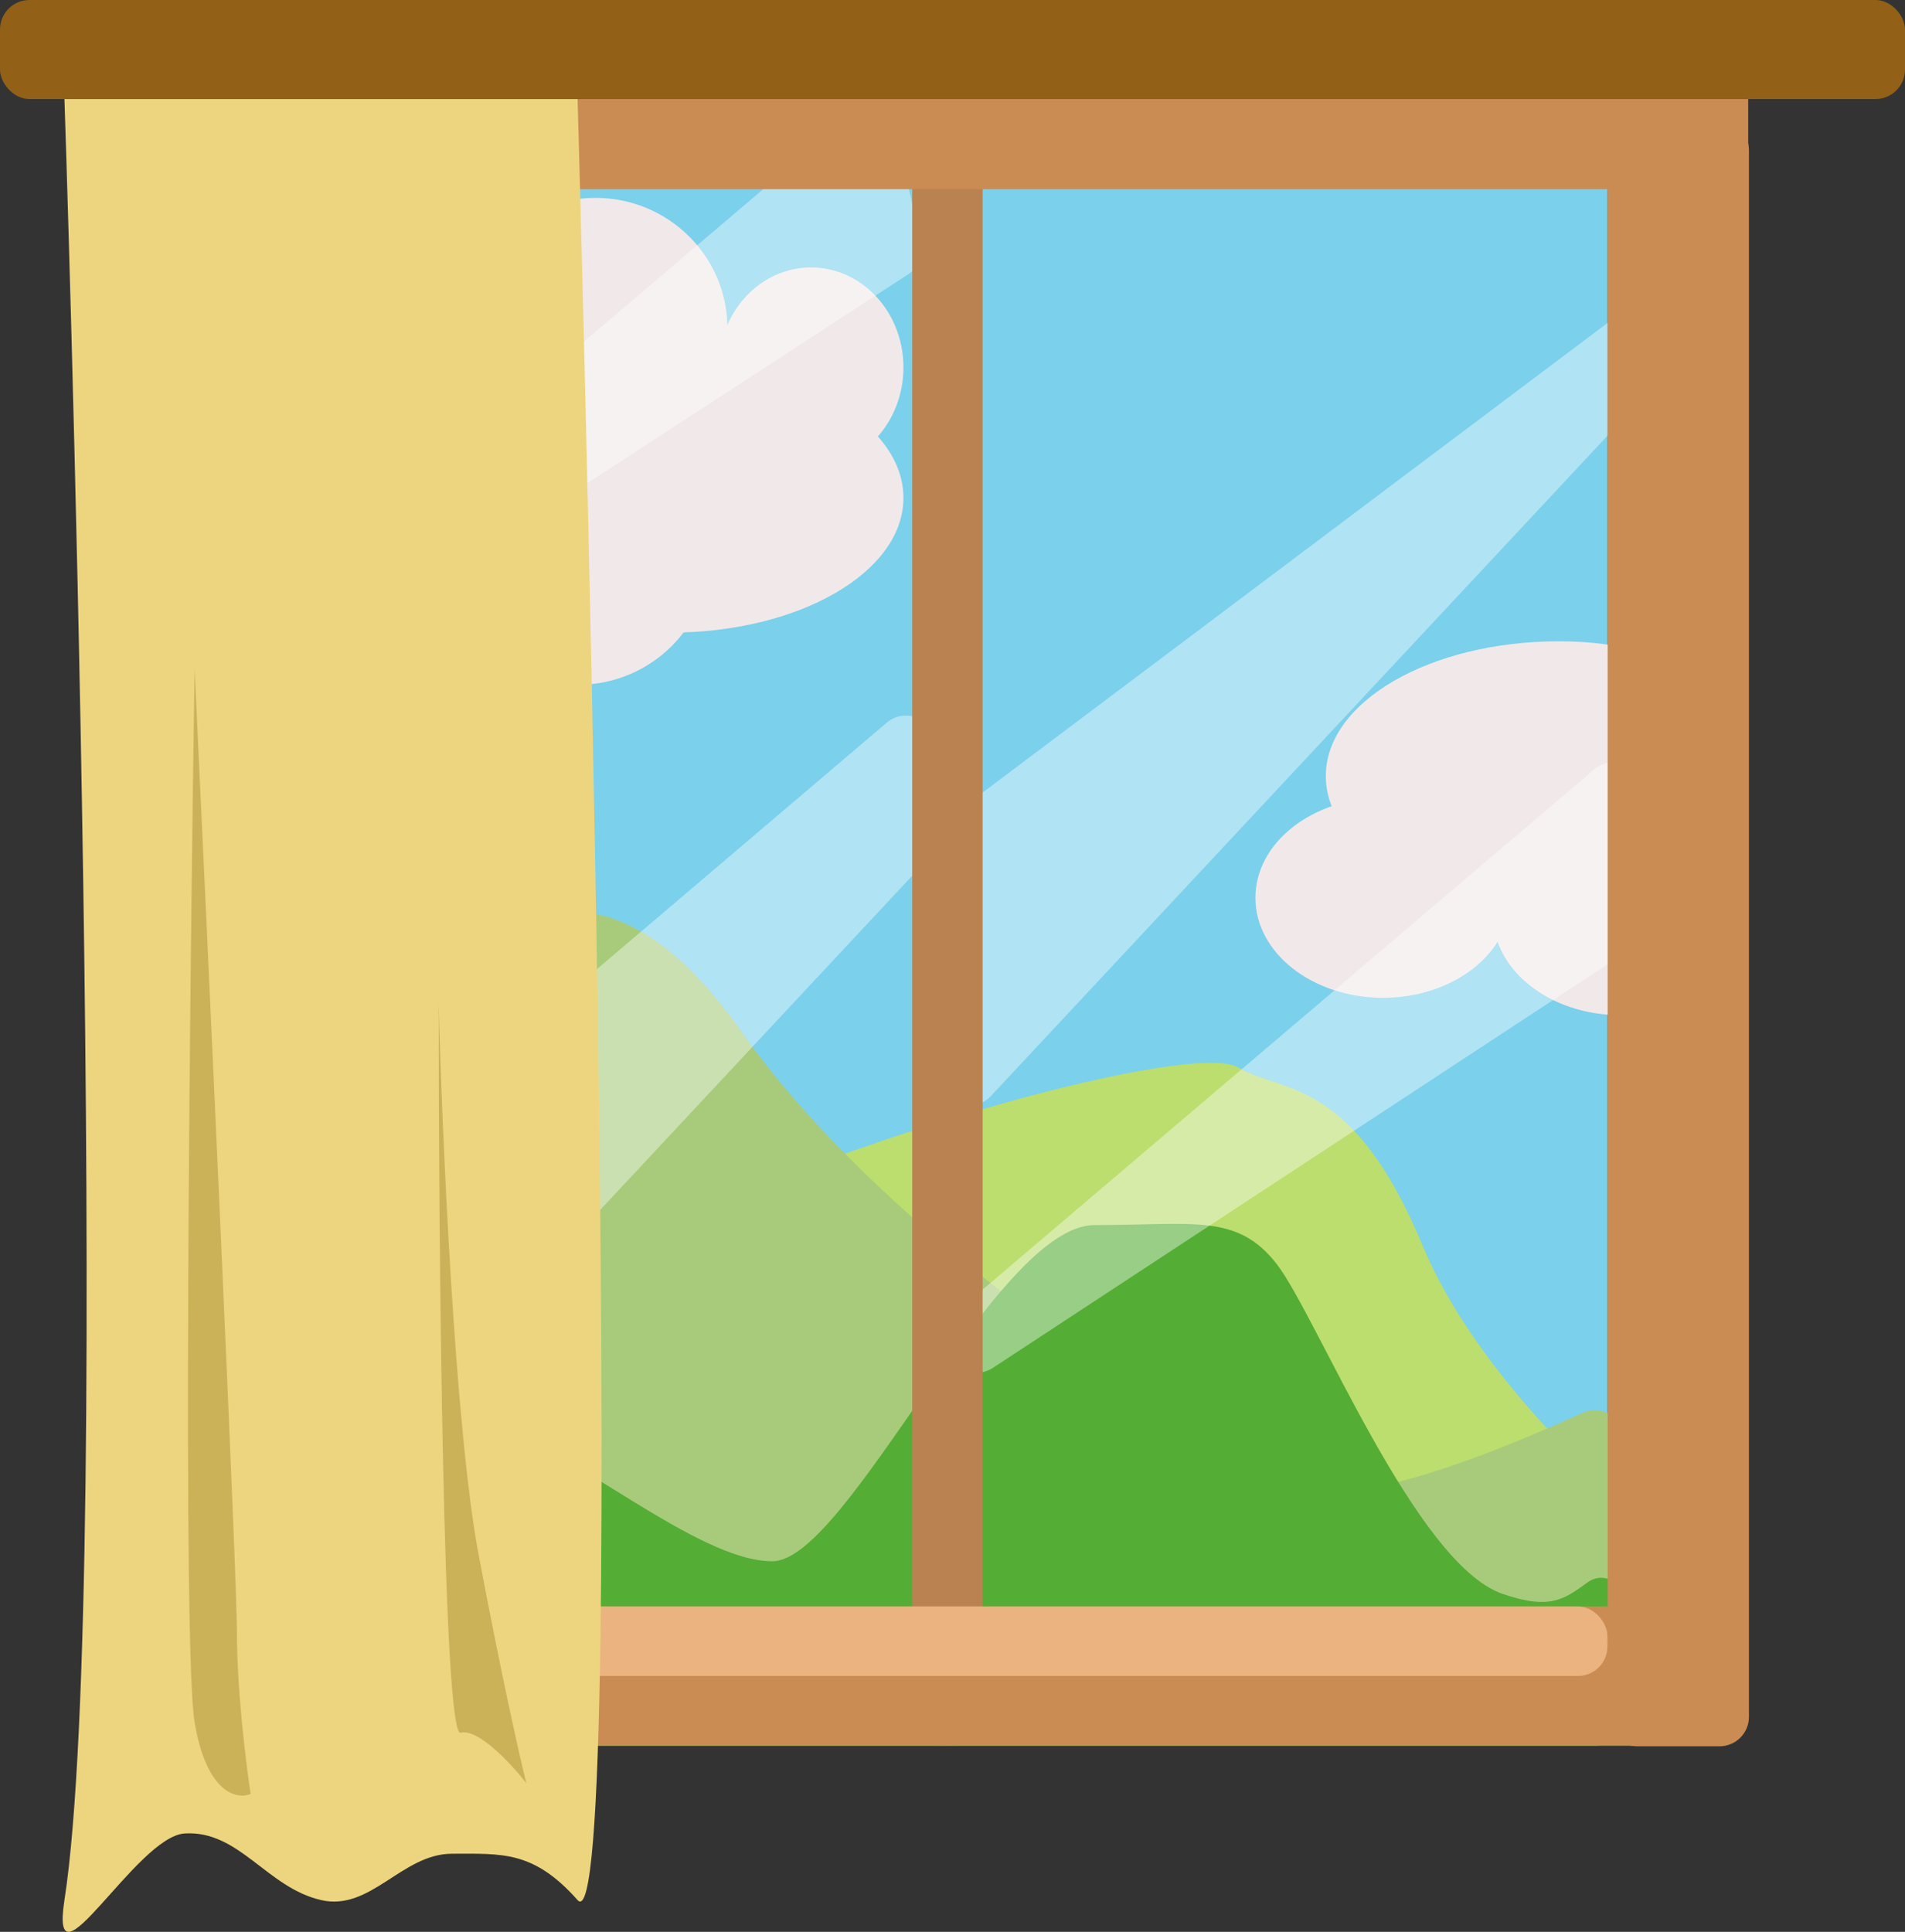
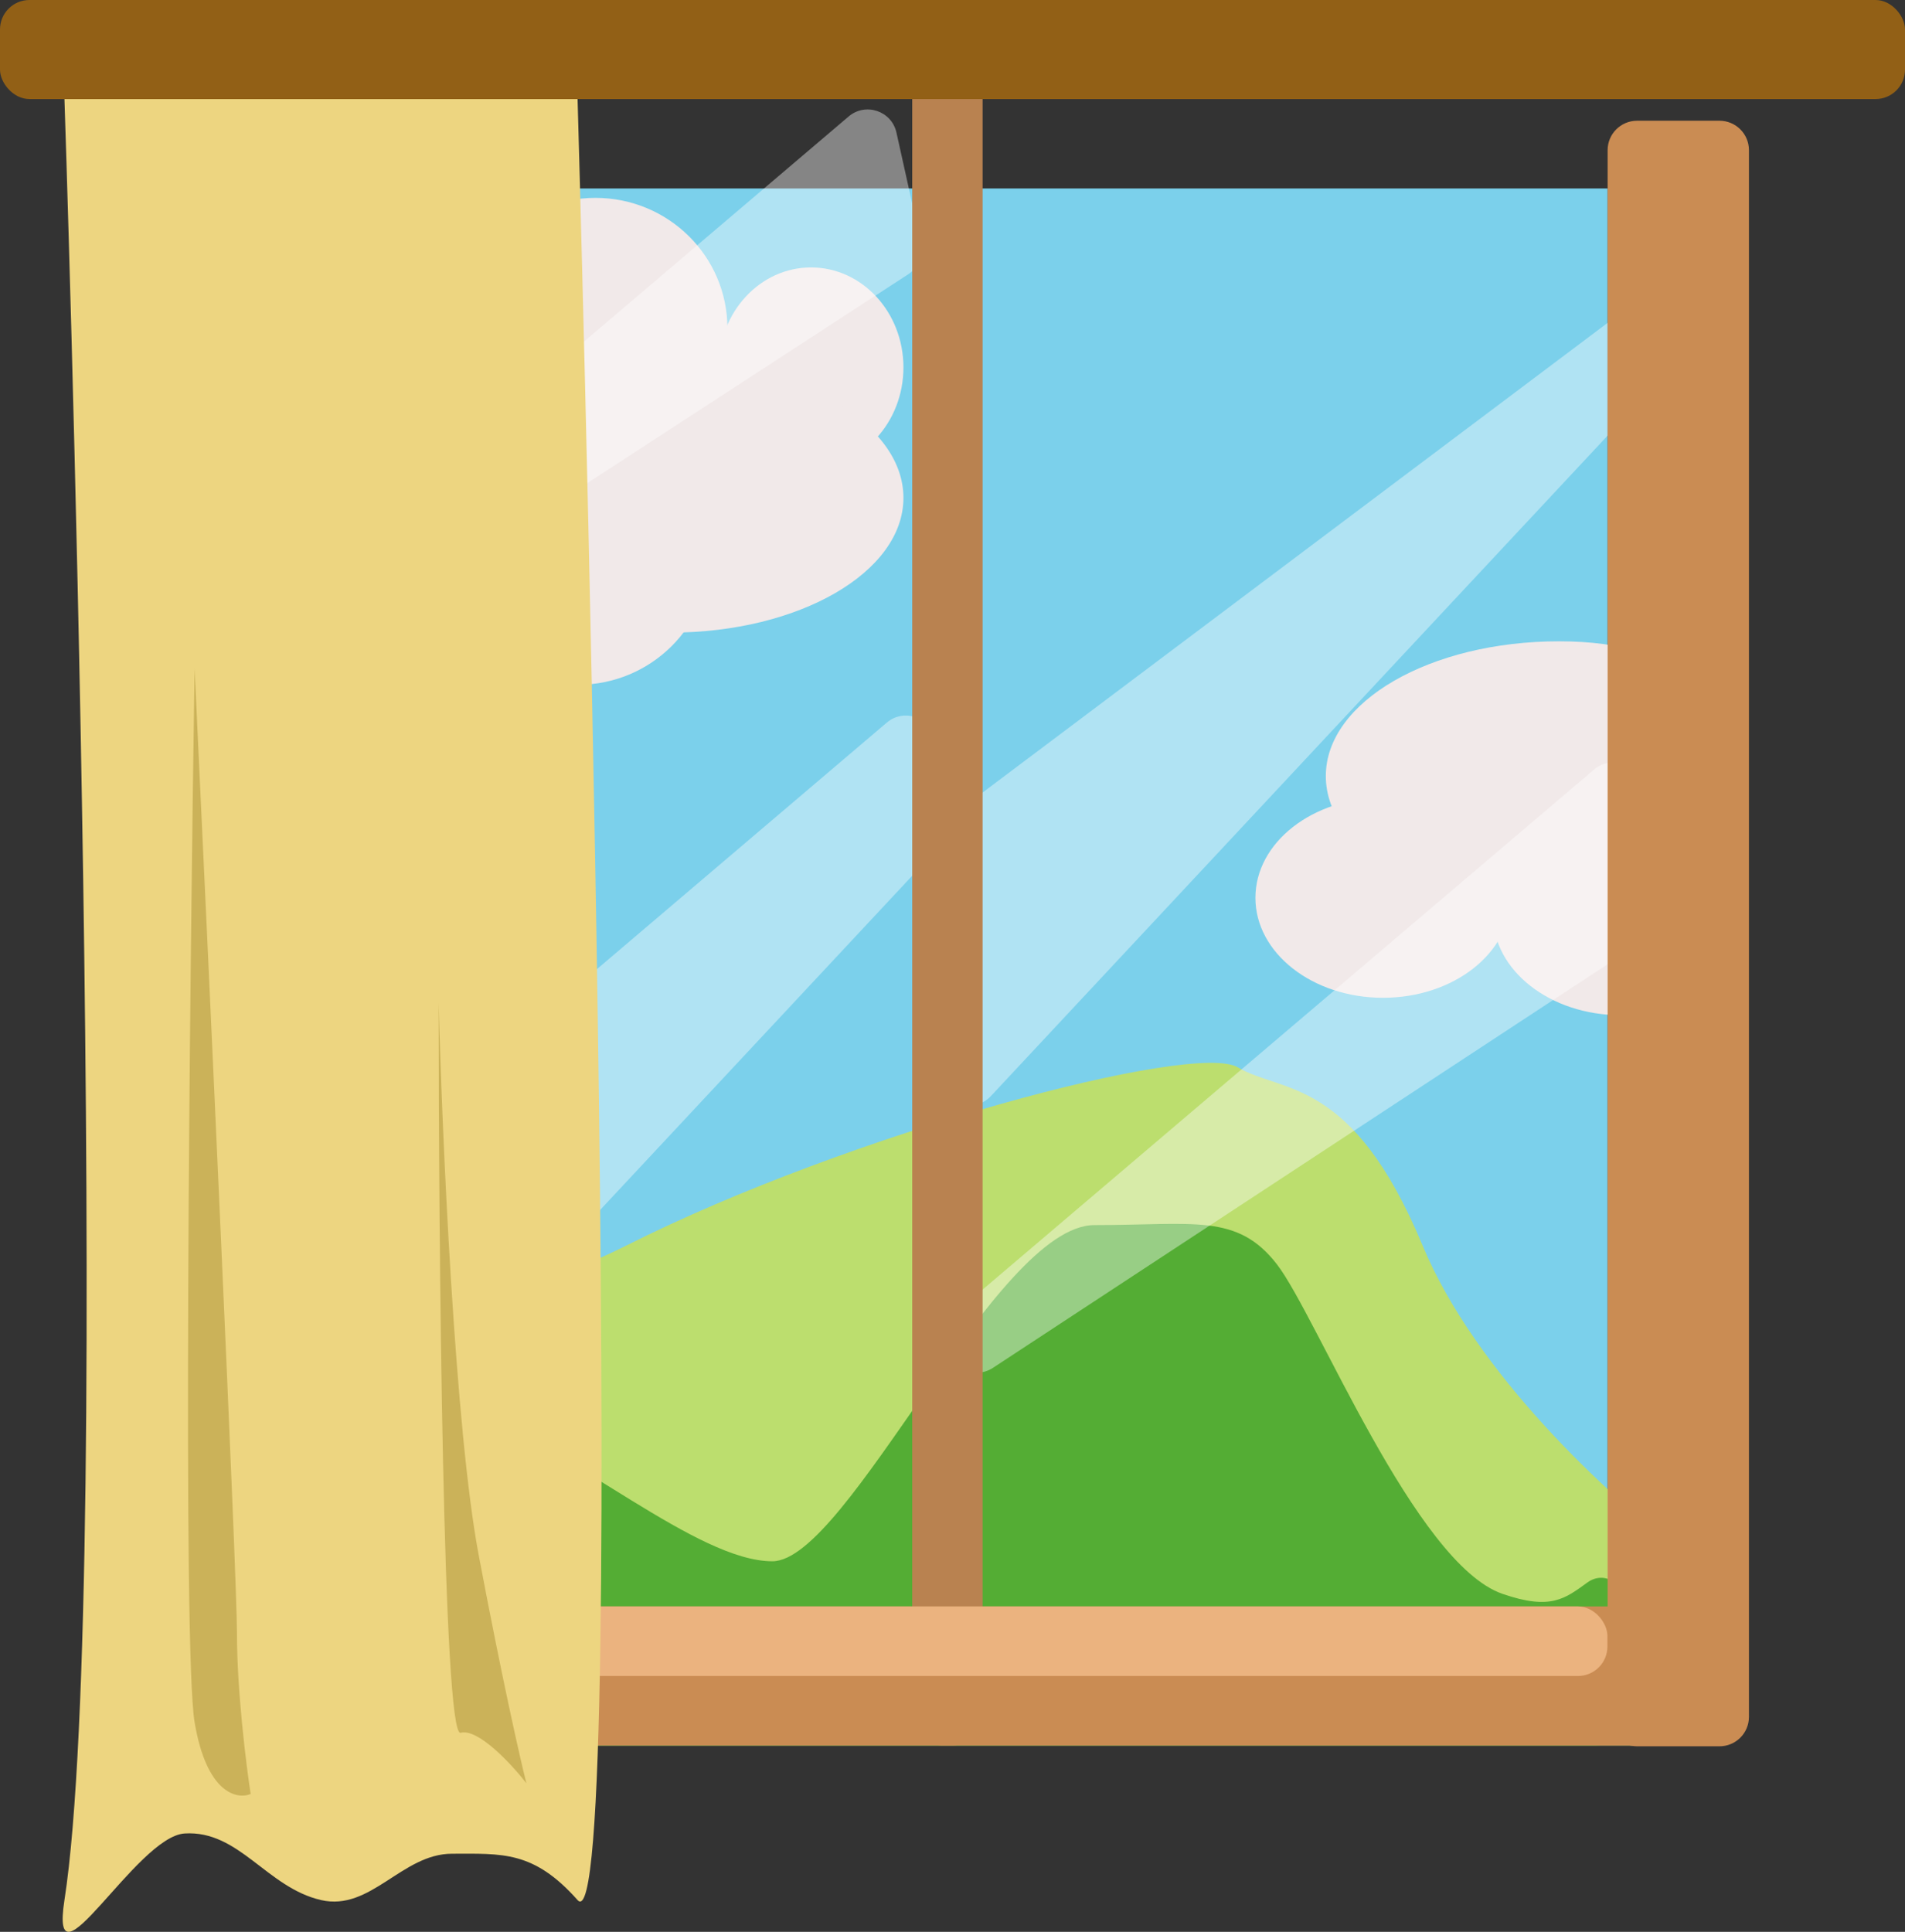
<svg xmlns="http://www.w3.org/2000/svg" width="647" height="656" viewBox="0 0 647 656" fill="none">
  <rect x="0" y="0" width="647" height="656" fill="#333333" stroke="none" />
  <rect x="75" y="64" width="471" height="446" fill="#7BD0EB" />
  <path d="M212.694 422.972C161.764 448.622 112.155 447.215 84.424 441.466C77.644 440.061 70.732 445.03 70.732 451.953V582.743C70.732 588.266 75.21 592.743 80.732 592.743H564.322C569.845 592.743 574.322 588.266 574.322 582.743V534.367C574.322 531.161 572.789 528.169 570.24 526.225C546.357 508.009 501.206 466.41 483.168 422.972C459.258 365.398 435.349 371.303 420.406 362.445C405.463 353.587 288.905 384.589 212.694 422.972Z" fill="#BCDE6E" />
-   <path d="M133.262 326.893C112.07 326.893 80.635 369.66 66.188 393.18C65.24 394.722 64.756 396.496 64.756 398.305V582.744C64.756 588.267 69.233 592.744 74.756 592.744H541.908C547.431 592.744 551.908 588.267 551.908 582.744V489.05C551.908 481.629 544.1 476.748 537.348 479.827C515.271 489.895 483.007 502.99 463.611 505.375C433.164 509.12 305.287 426.743 252.005 350.608C198.723 274.472 160.664 326.893 133.262 326.893Z" fill="#A8CB7B" />
  <path d="M158.614 478.872C131.754 469.022 88.285 481.15 65.518 490.066C62.245 491.348 60.005 494.341 59.539 497.825L48.34 581.415C47.536 587.412 52.201 592.743 58.251 592.743H541.906C547.429 592.743 551.906 588.266 551.906 582.743V544.801C551.906 537.763 544.908 533.228 539.19 537.332C531.57 542.8 526.797 546.946 510.264 541.222C480.632 530.963 447.164 446.787 433.695 429.347C420.226 411.908 405.41 416.011 371.738 416.011C338.066 416.011 287.916 530.166 262.325 530.166C236.734 530.166 194.98 492.209 158.614 478.872Z" fill="#54AD34" />
  <ellipse cx="202.23" cy="111.48" rx="44.83" ry="44.288" fill="#F1E9E9" />
  <ellipse cx="196.256" cy="188.245" rx="44.83" ry="44.288" fill="#F1E9E9" />
  <ellipse cx="275.455" cy="124.766" rx="31.381" ry="33.954" fill="#F1E9E9" />
  <ellipse cx="469.716" cy="304.871" rx="43.336" ry="33.954" fill="#F1E9E9" />
  <ellipse cx="550.414" cy="310.777" rx="43.336" ry="33.954" fill="#F1E9E9" />
  <ellipse cx="148.438" cy="145.434" rx="53.796" ry="45.764" fill="#F1E9E9" />
  <ellipse cx="227.635" cy="169.055" rx="79.2" ry="45.764" fill="#F1E9E9" />
  <path d="M587.408 263.535C587.408 288.81 573.231 309.299 529.491 309.299C485.75 309.299 450.291 288.81 450.291 263.535C450.291 238.26 485.75 217.771 529.491 217.771C573.231 217.771 587.408 238.26 587.408 263.535Z" fill="#F1E9E9" />
  <path d="M80.231 433.264L301.197 245.364C306.683 240.699 315.152 243.187 317.244 250.076L324.587 274.257C325.624 277.672 324.762 281.38 322.327 283.988L94.017 528.446C87.823 535.078 76.709 530.695 76.709 521.621V440.882C76.709 437.949 77.997 435.164 80.231 433.264Z" fill="white" fill-opacity="0.4" />
  <path d="M68.138 226.706L288.219 39.559C293.957 34.679 302.826 37.655 304.459 45.008L312.805 82.567C313.71 86.639 311.993 90.844 308.497 93.118L79.595 242.069C73.208 246.226 64.756 241.642 64.756 234.021C64.756 231.205 65.992 228.53 68.138 226.706Z" fill="white" fill-opacity="0.4" />
  <path d="M323.238 276.998L552.791 104.537C559.382 99.585 568.797 104.288 568.797 112.533V119.57C568.797 122.104 567.835 124.544 566.106 126.396L336.552 372.186C330.359 378.818 319.244 374.435 319.244 365.36V284.993C319.244 281.848 320.723 278.887 323.238 276.998Z" fill="white" fill-opacity="0.4" />
-   <path d="M325.299 445.073L541.404 261.308C547.898 255.786 557.882 260.401 557.882 268.926V314.236C557.882 317.604 556.186 320.746 553.37 322.595L337.266 464.473C330.616 468.839 321.777 464.068 321.777 456.113V452.692C321.777 449.759 323.065 446.973 325.299 445.073Z" fill="white" fill-opacity="0.4" />
+   <path d="M325.299 445.073L541.404 261.308C547.898 255.786 557.882 260.401 557.882 268.926C557.882 317.604 556.186 320.746 553.37 322.595L337.266 464.473C330.616 468.839 321.777 464.068 321.777 456.113V452.692C321.777 449.759 323.065 446.973 325.299 445.073Z" fill="white" fill-opacity="0.4" />
  <rect x="46.822" y="16.999" width="47.819" height="575.745" rx="10" fill="#CA8C53" />
  <path d="M546 51C546 45.477 550.477 41 556 41H584C589.523 41 594 45.477 594 51V583C594 588.523 589.523 593 584 593H556C550.477 593 546 588.459 546 582.936C546 382.795 546 267.513 546 64.5V51Z" fill="#CA8C53" />
  <rect x="309.822" y="16.999" width="23.909" height="575.745" rx="10" fill="#B98250" />
-   <rect x="46.822" y="16.999" width="546.925" height="47.241" rx="10" fill="#CA8C53" />
  <rect x="46.822" y="545.503" width="546.925" height="47.241" rx="10" fill="#CA8C53" />
  <rect x="94.643" y="545.503" width="451.288" height="23.62" rx="10" fill="#EBB37F" />
  <rect width="647" height="33.641" rx="10" fill="#926016" />
  <path d="M21.89 33.641H196.163C196.163 33.641 214.508 665.862 196.163 645.214C181.199 628.371 170.526 629.482 153.512 629.482C136.497 629.482 125.943 649.113 109.026 645.214C90.58 640.962 81.251 621.447 62.706 622.599C46.25 623.623 16.683 678.699 21.89 645.214C38.858 536.075 21.89 33.641 21.89 33.641Z" fill="#EDD580" />
  <path d="M162.564 527.975C154.502 485.265 150.149 385.273 148.98 340.615C148.98 423.886 150.47 590.026 156.429 588.414C162.389 586.802 173.811 599.159 178.777 605.538C176.732 597.48 170.626 570.685 162.564 527.975Z" fill="#CBB259" />
  <path d="M80.478 554.604C80.478 535.109 70.888 328.13 66.092 227.077C64.4 336.253 62.031 560.648 66.092 584.823C70.154 608.997 80.478 611.142 85.132 609.192C83.581 599.119 80.478 574.1 80.478 554.604Z" fill="#CBB259" />
</svg>